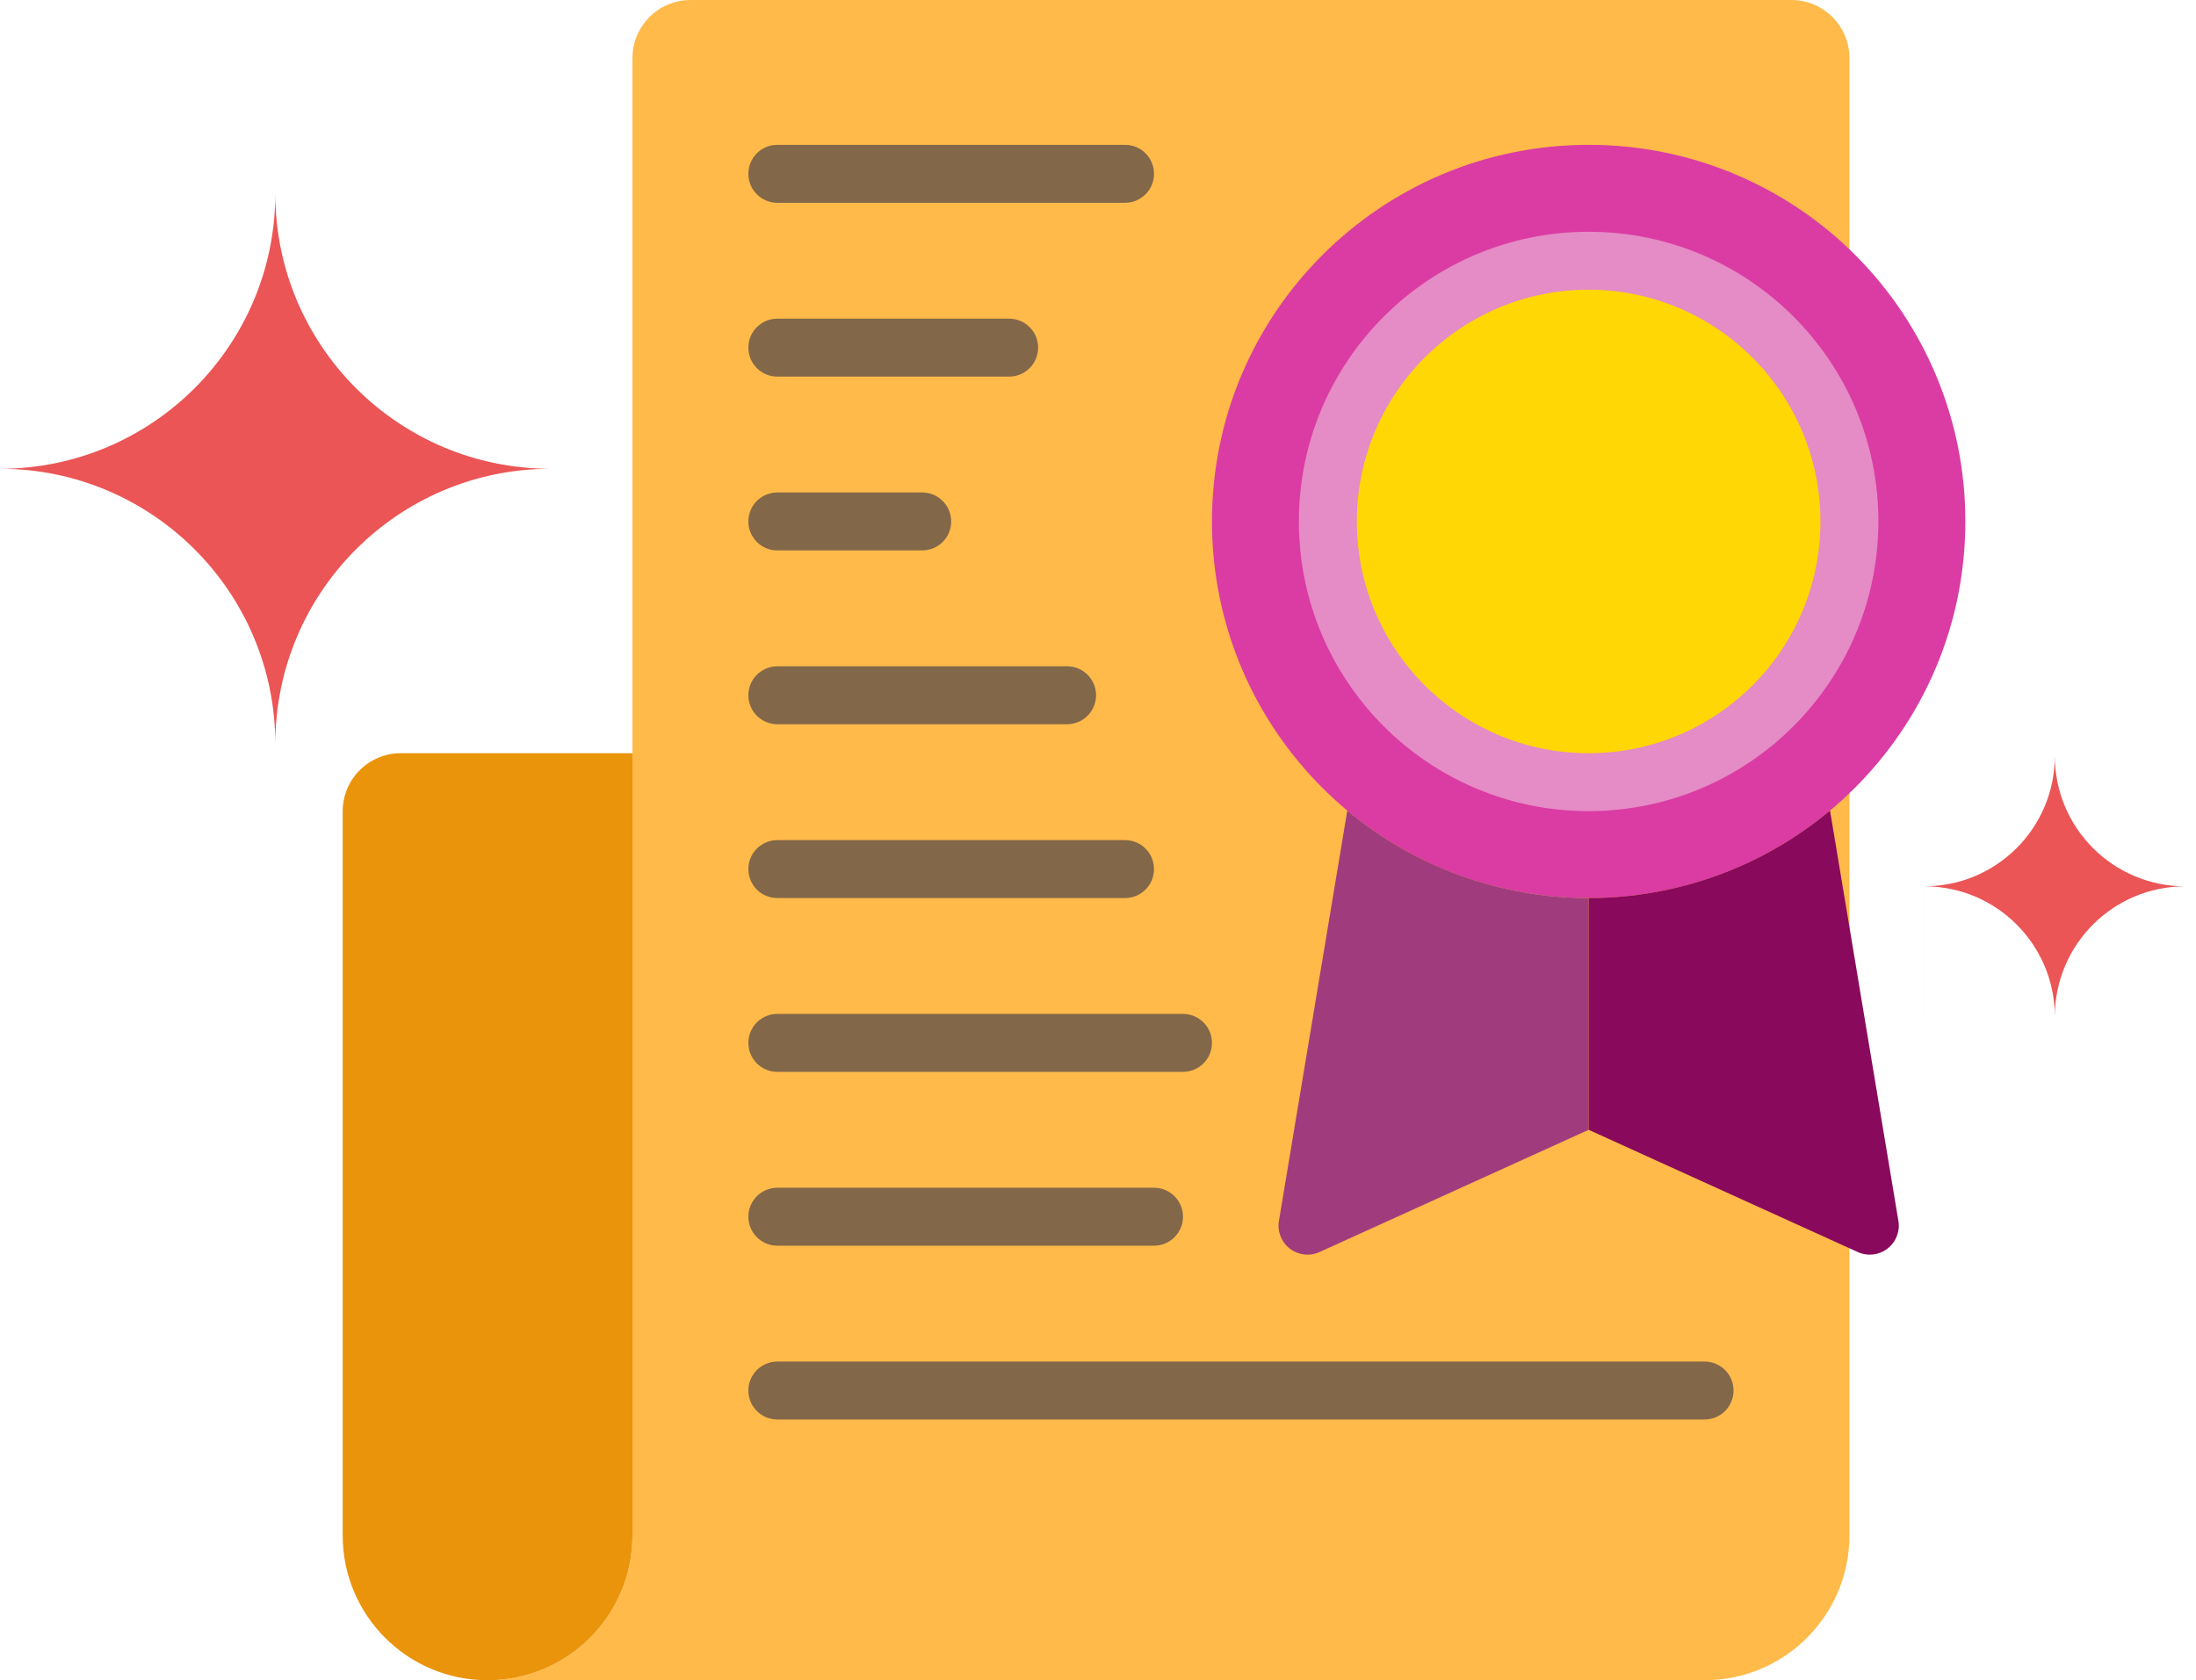
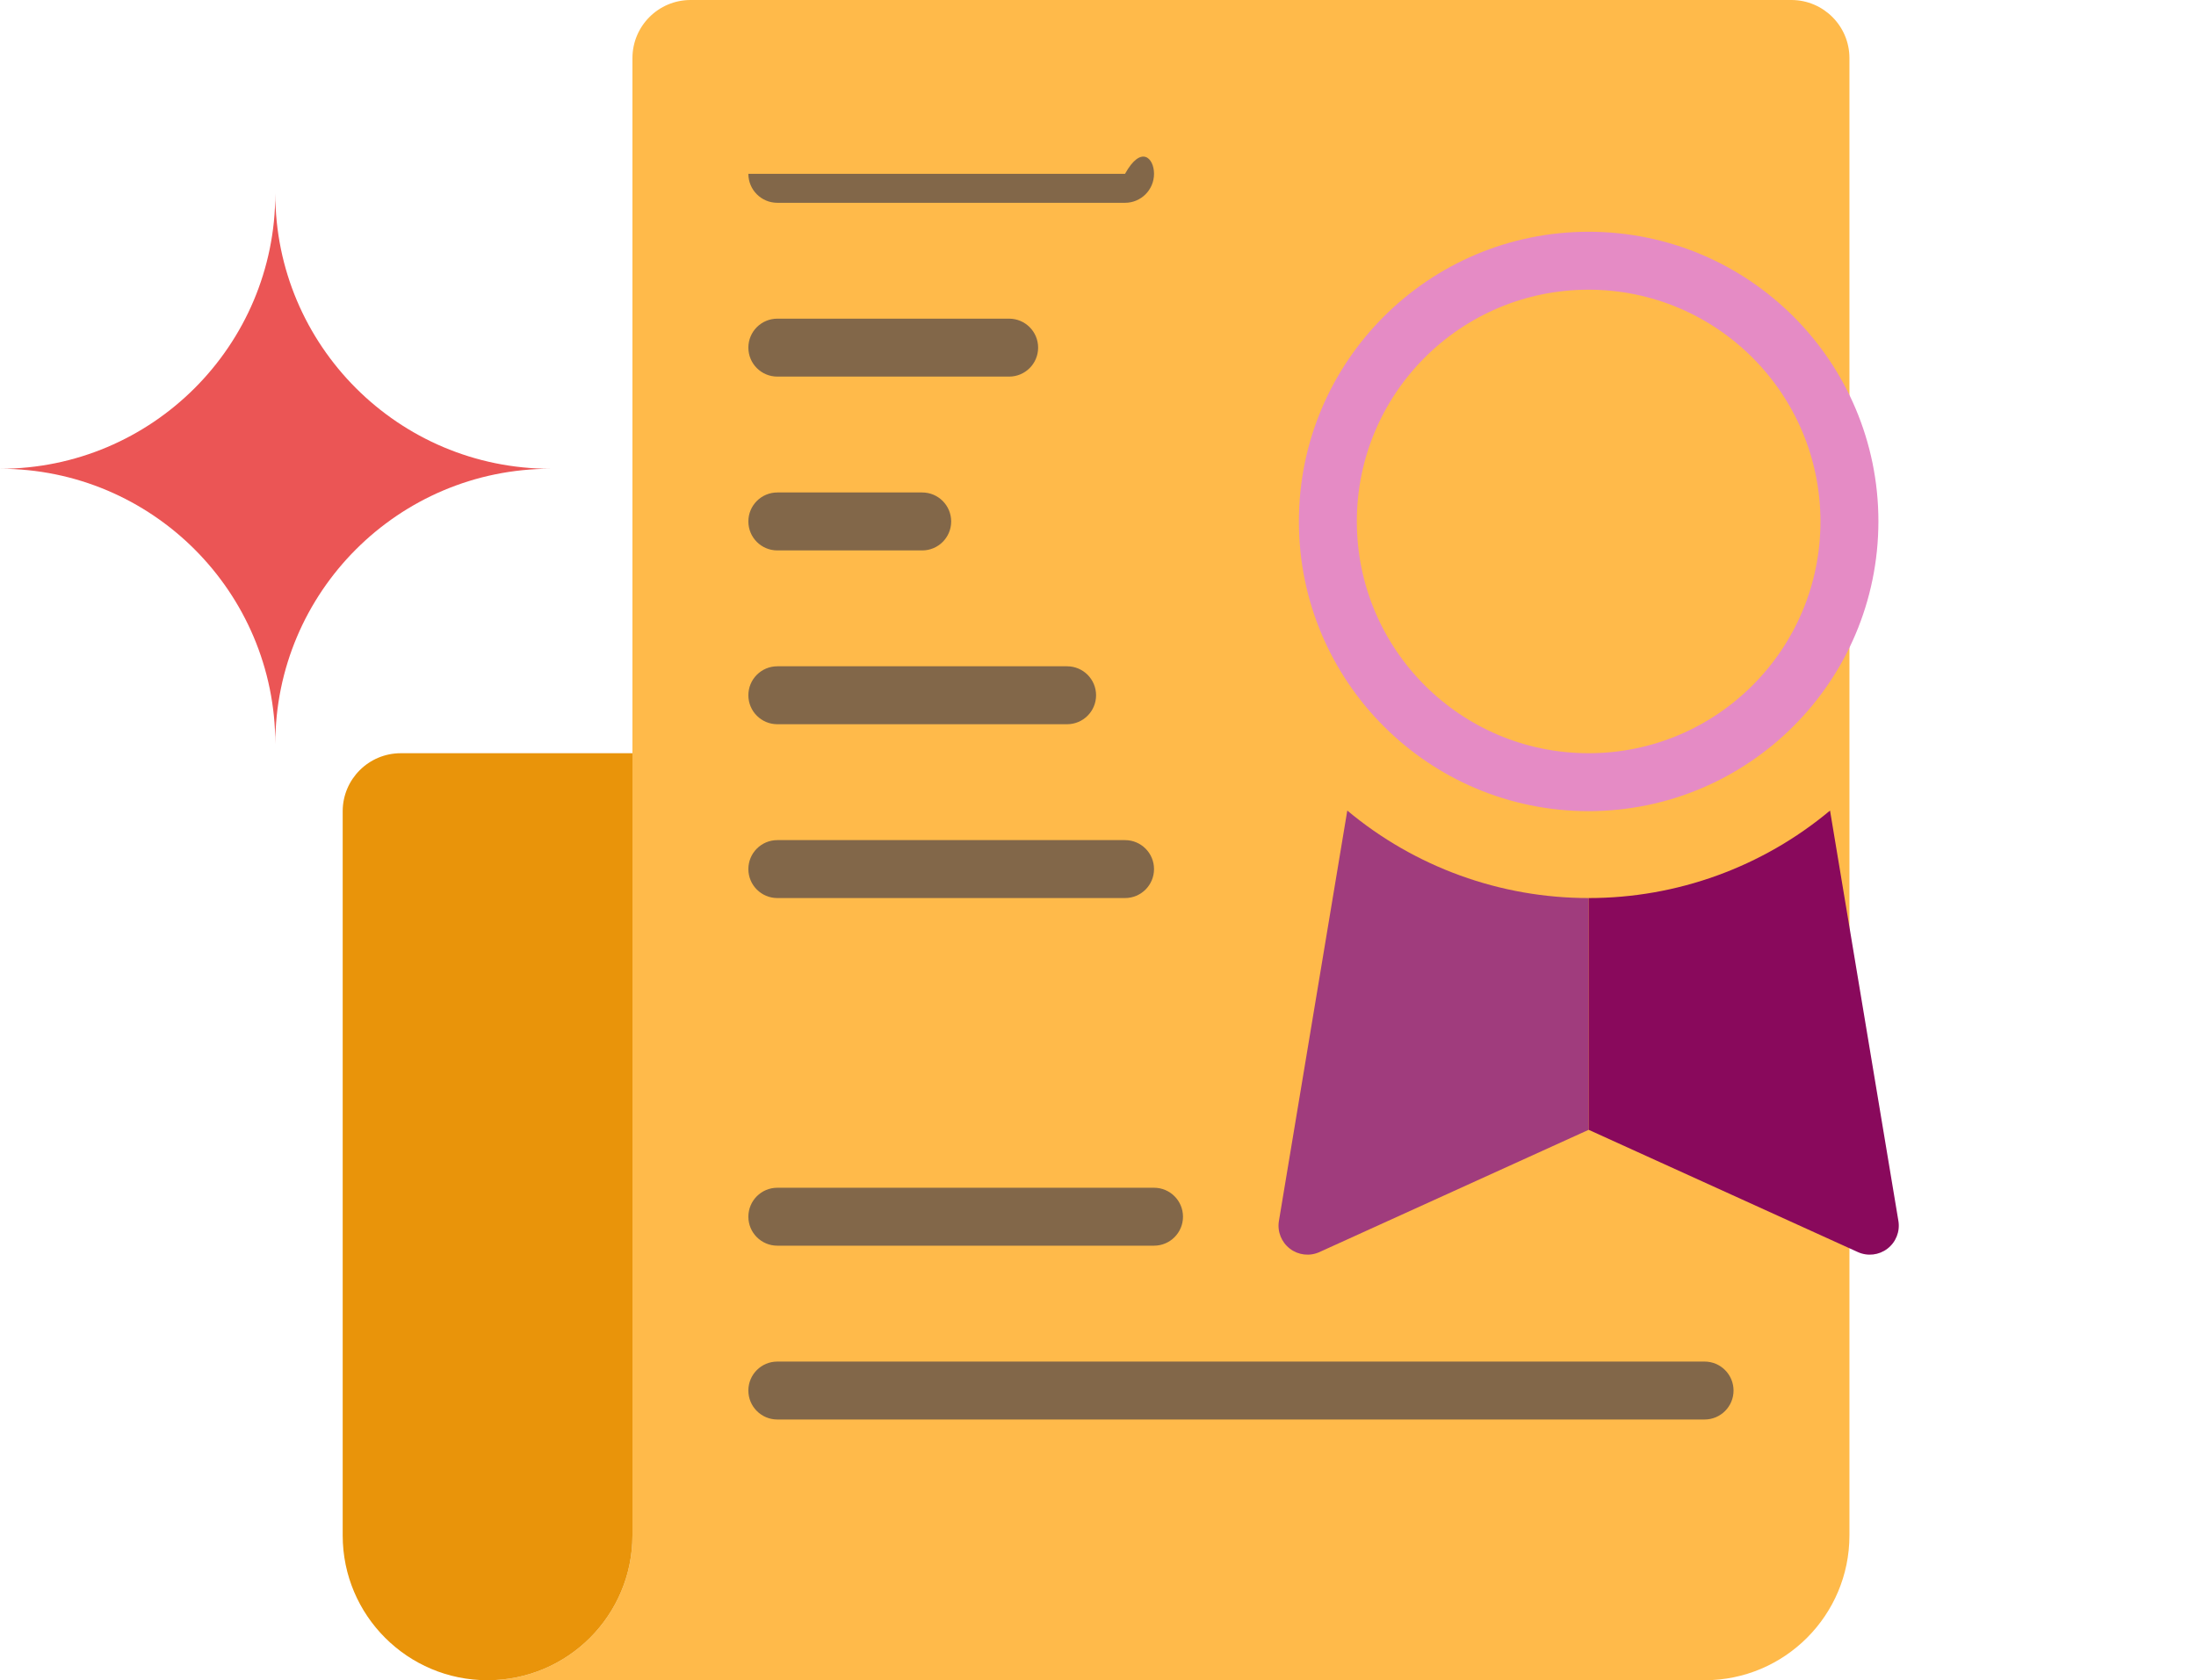
<svg xmlns="http://www.w3.org/2000/svg" width="98" height="75" viewBox="0 0 98 75" fill="none">
-   <path fill-rule="evenodd" clip-rule="evenodd" d="M97.52 33.741H85.879V45.382H85.88V39.562C89.086 39.562 91.687 42.155 91.7 45.359C91.712 42.155 94.313 39.562 97.52 39.562V39.562C94.305 39.562 91.7 36.956 91.7 33.741H97.52V33.741ZM91.7 33.741C91.7 36.956 89.094 39.561 85.879 39.561V33.741H91.7L91.7 33.741Z" fill="#EB5555" />
  <path fill-rule="evenodd" clip-rule="evenodd" d="M12.286 8.638C12.286 15.423 17.787 20.924 24.573 20.924V8.638H24.573V33.211H24.573V20.924C17.787 20.924 12.286 26.425 12.286 33.211H12.286C12.286 26.426 6.785 20.925 0 20.924V20.924C6.785 20.924 12.286 15.423 12.286 8.638H0V8.638H12.286Z" fill="#EB5555" />
  <g clip-path="url(#clip0_4123_98)">
    <path d="M82.534 2.586V68.534C82.534 72.105 79.639 75 76.069 75H21.758C25.329 75 28.224 72.105 28.224 68.534V2.586C28.228 1.16 29.384 0.004 30.81 0H79.948C81.374 0.004 82.53 1.16 82.534 2.586Z" fill="#FFBA4A" />
    <path d="M28.224 33.621V68.534C28.224 72.105 25.329 75 21.759 75C18.188 75 15.293 72.105 15.293 68.534V36.207C15.297 34.78 16.453 33.625 17.879 33.621H28.224Z" fill="#E9940A" />
-     <path d="M87.707 23.276C87.707 32.56 80.18 40.086 70.896 40.086C61.612 40.086 54.086 32.56 54.086 23.276C54.086 13.992 61.612 6.465 70.896 6.465C75.357 6.458 79.637 8.226 82.791 11.381C85.945 14.535 87.714 18.815 87.707 23.276Z" fill="#DA3CA3" />
-     <path d="M50.207 9.052H34.69C33.975 9.052 33.397 8.473 33.397 7.758C33.397 7.044 33.975 6.465 34.69 6.465H50.207C50.921 6.465 51.5 7.044 51.5 7.758C51.5 8.473 50.921 9.052 50.207 9.052Z" fill="#826749" />
+     <path d="M50.207 9.052H34.69C33.975 9.052 33.397 8.473 33.397 7.758H50.207C50.921 6.465 51.5 7.044 51.5 7.758C51.5 8.473 50.921 9.052 50.207 9.052Z" fill="#826749" />
    <path d="M45.034 16.81H34.69C33.975 16.81 33.397 16.231 33.397 15.517C33.397 14.803 33.975 14.224 34.69 14.224H45.034C45.749 14.224 46.328 14.803 46.328 15.517C46.328 16.231 45.749 16.81 45.034 16.81Z" fill="#826749" />
    <path d="M41.155 24.569H34.69C33.975 24.569 33.397 23.99 33.397 23.276C33.397 22.561 33.975 21.982 34.69 21.982H41.155C41.869 21.982 42.448 22.561 42.448 23.276C42.448 23.99 41.869 24.569 41.155 24.569Z" fill="#826749" />
    <path d="M47.621 32.327H34.69C33.975 32.327 33.397 31.748 33.397 31.034C33.397 30.32 33.975 29.741 34.69 29.741H47.621C48.335 29.741 48.914 30.32 48.914 31.034C48.914 31.748 48.335 32.327 47.621 32.327Z" fill="#826749" />
    <path d="M50.207 40.086H34.69C33.975 40.086 33.397 39.507 33.397 38.793C33.397 38.079 33.975 37.5 34.69 37.5H50.207C50.921 37.5 51.5 38.079 51.5 38.793C51.5 39.507 50.921 40.086 50.207 40.086Z" fill="#826749" />
-     <path d="M52.793 47.844H34.69C33.975 47.844 33.397 47.266 33.397 46.551C33.397 45.837 33.975 45.258 34.69 45.258H52.793C53.507 45.258 54.086 45.837 54.086 46.551C54.086 47.266 53.507 47.844 52.793 47.844Z" fill="#826749" />
    <path d="M51.5 55.603H34.69C33.975 55.603 33.397 55.024 33.397 54.31C33.397 53.596 33.975 53.017 34.69 53.017H51.5C52.214 53.017 52.793 53.596 52.793 54.31C52.793 55.024 52.214 55.603 51.5 55.603Z" fill="#826749" />
    <path d="M76.069 63.362H34.69C33.975 63.362 33.397 62.783 33.397 62.069C33.397 61.355 33.975 60.776 34.69 60.776H76.069C76.783 60.776 77.362 61.355 77.362 62.069C77.362 62.783 76.783 63.362 76.069 63.362Z" fill="#826749" />
    <path d="M70.896 40.086V50.431L58.883 55.888C58.45 56.085 57.943 56.027 57.565 55.738C57.186 55.448 56.997 54.975 57.073 54.504L60.125 36.181C63.146 38.706 66.959 40.088 70.896 40.086Z" fill="#A03C7D" />
    <path d="M82.909 55.888L70.897 50.431V40.086C74.834 40.088 78.647 38.706 81.668 36.181L84.72 54.504C84.796 54.975 84.607 55.448 84.228 55.738C83.85 56.027 83.343 56.085 82.909 55.888Z" fill="#89095C" />
-     <path d="M70.896 34.916C77.324 34.916 82.534 29.706 82.534 23.279C82.534 16.851 77.324 11.641 70.896 11.641C64.469 11.641 59.258 16.851 59.258 23.279C59.258 29.706 64.469 34.916 70.896 34.916Z" fill="#FFD704" />
    <path d="M70.896 36.207C63.755 36.207 57.965 30.417 57.965 23.276C57.965 16.134 63.755 10.345 70.896 10.345C78.038 10.345 83.827 16.134 83.827 23.276C83.82 30.414 78.035 36.199 70.896 36.207ZM70.896 12.931C65.183 12.931 60.551 17.562 60.551 23.276C60.551 28.989 65.183 33.621 70.896 33.621C76.61 33.621 81.241 28.989 81.241 23.276C81.235 17.565 76.607 12.937 70.896 12.931Z" fill="#E58BC5" />
  </g>
  <defs>
    <clipPath id="clip0_4123_98">
      <rect width="75" height="75" fill="white" transform="translate(14)" />
    </clipPath>
  </defs>
</svg>